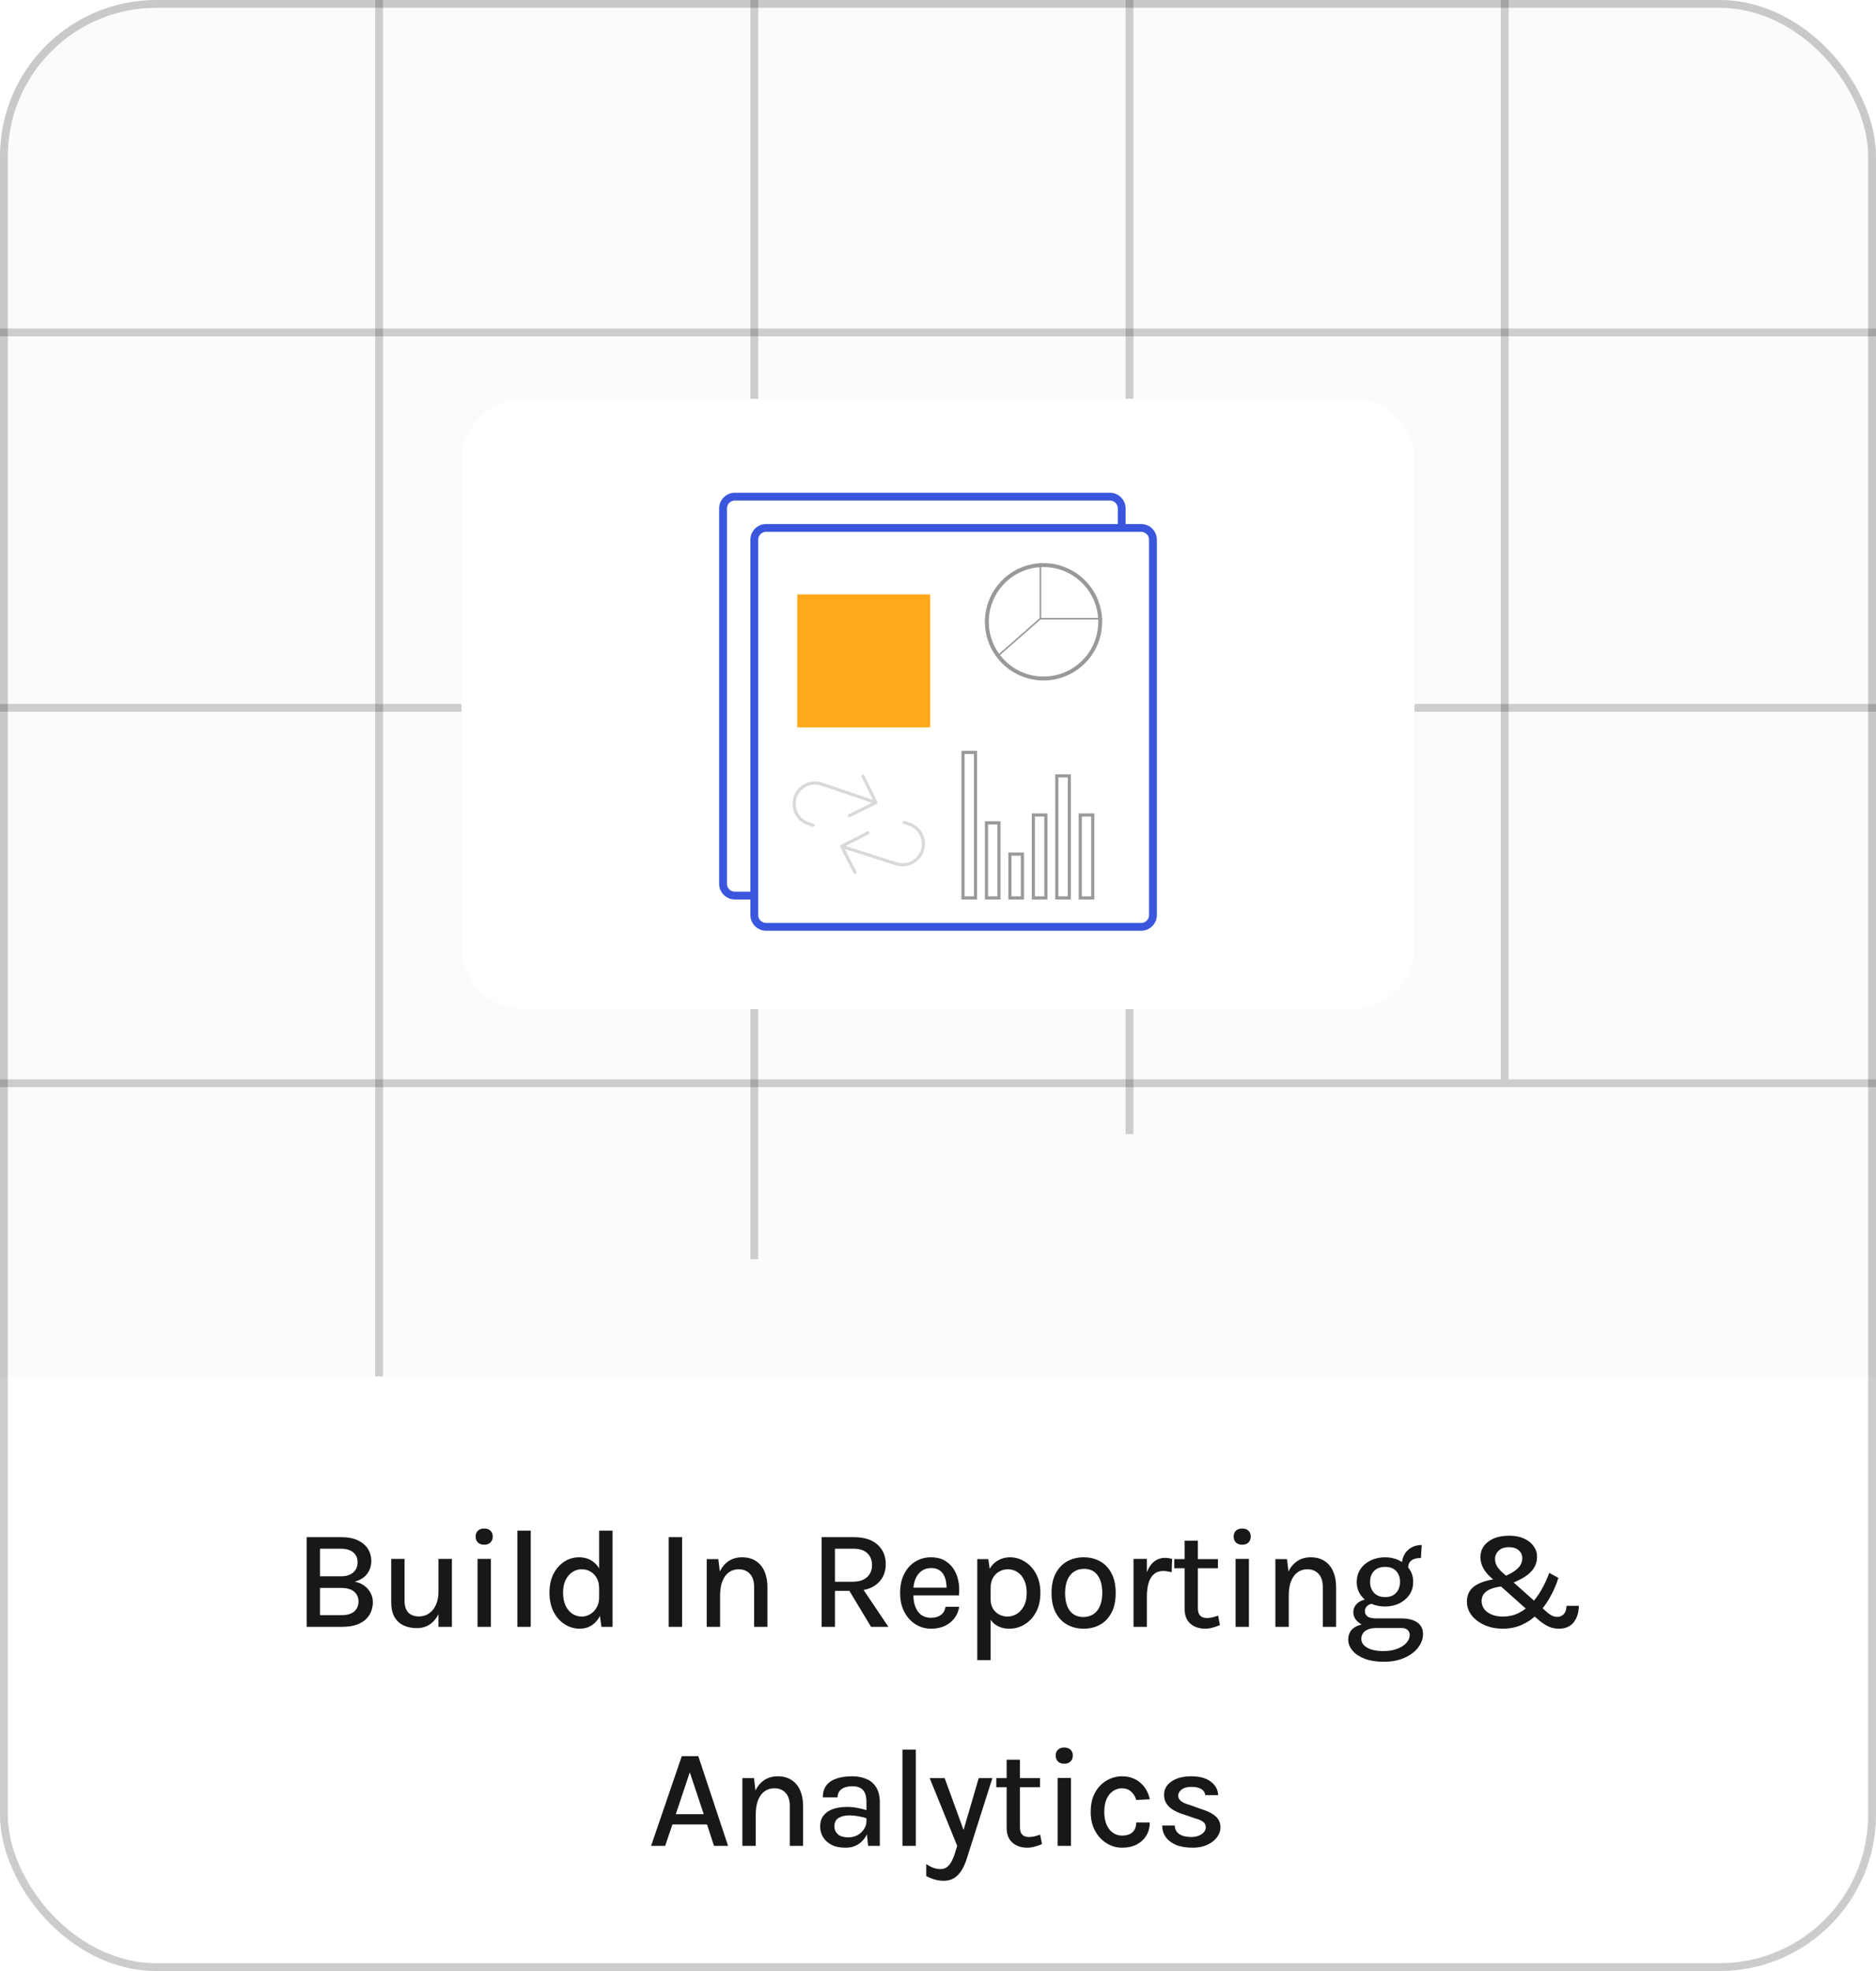
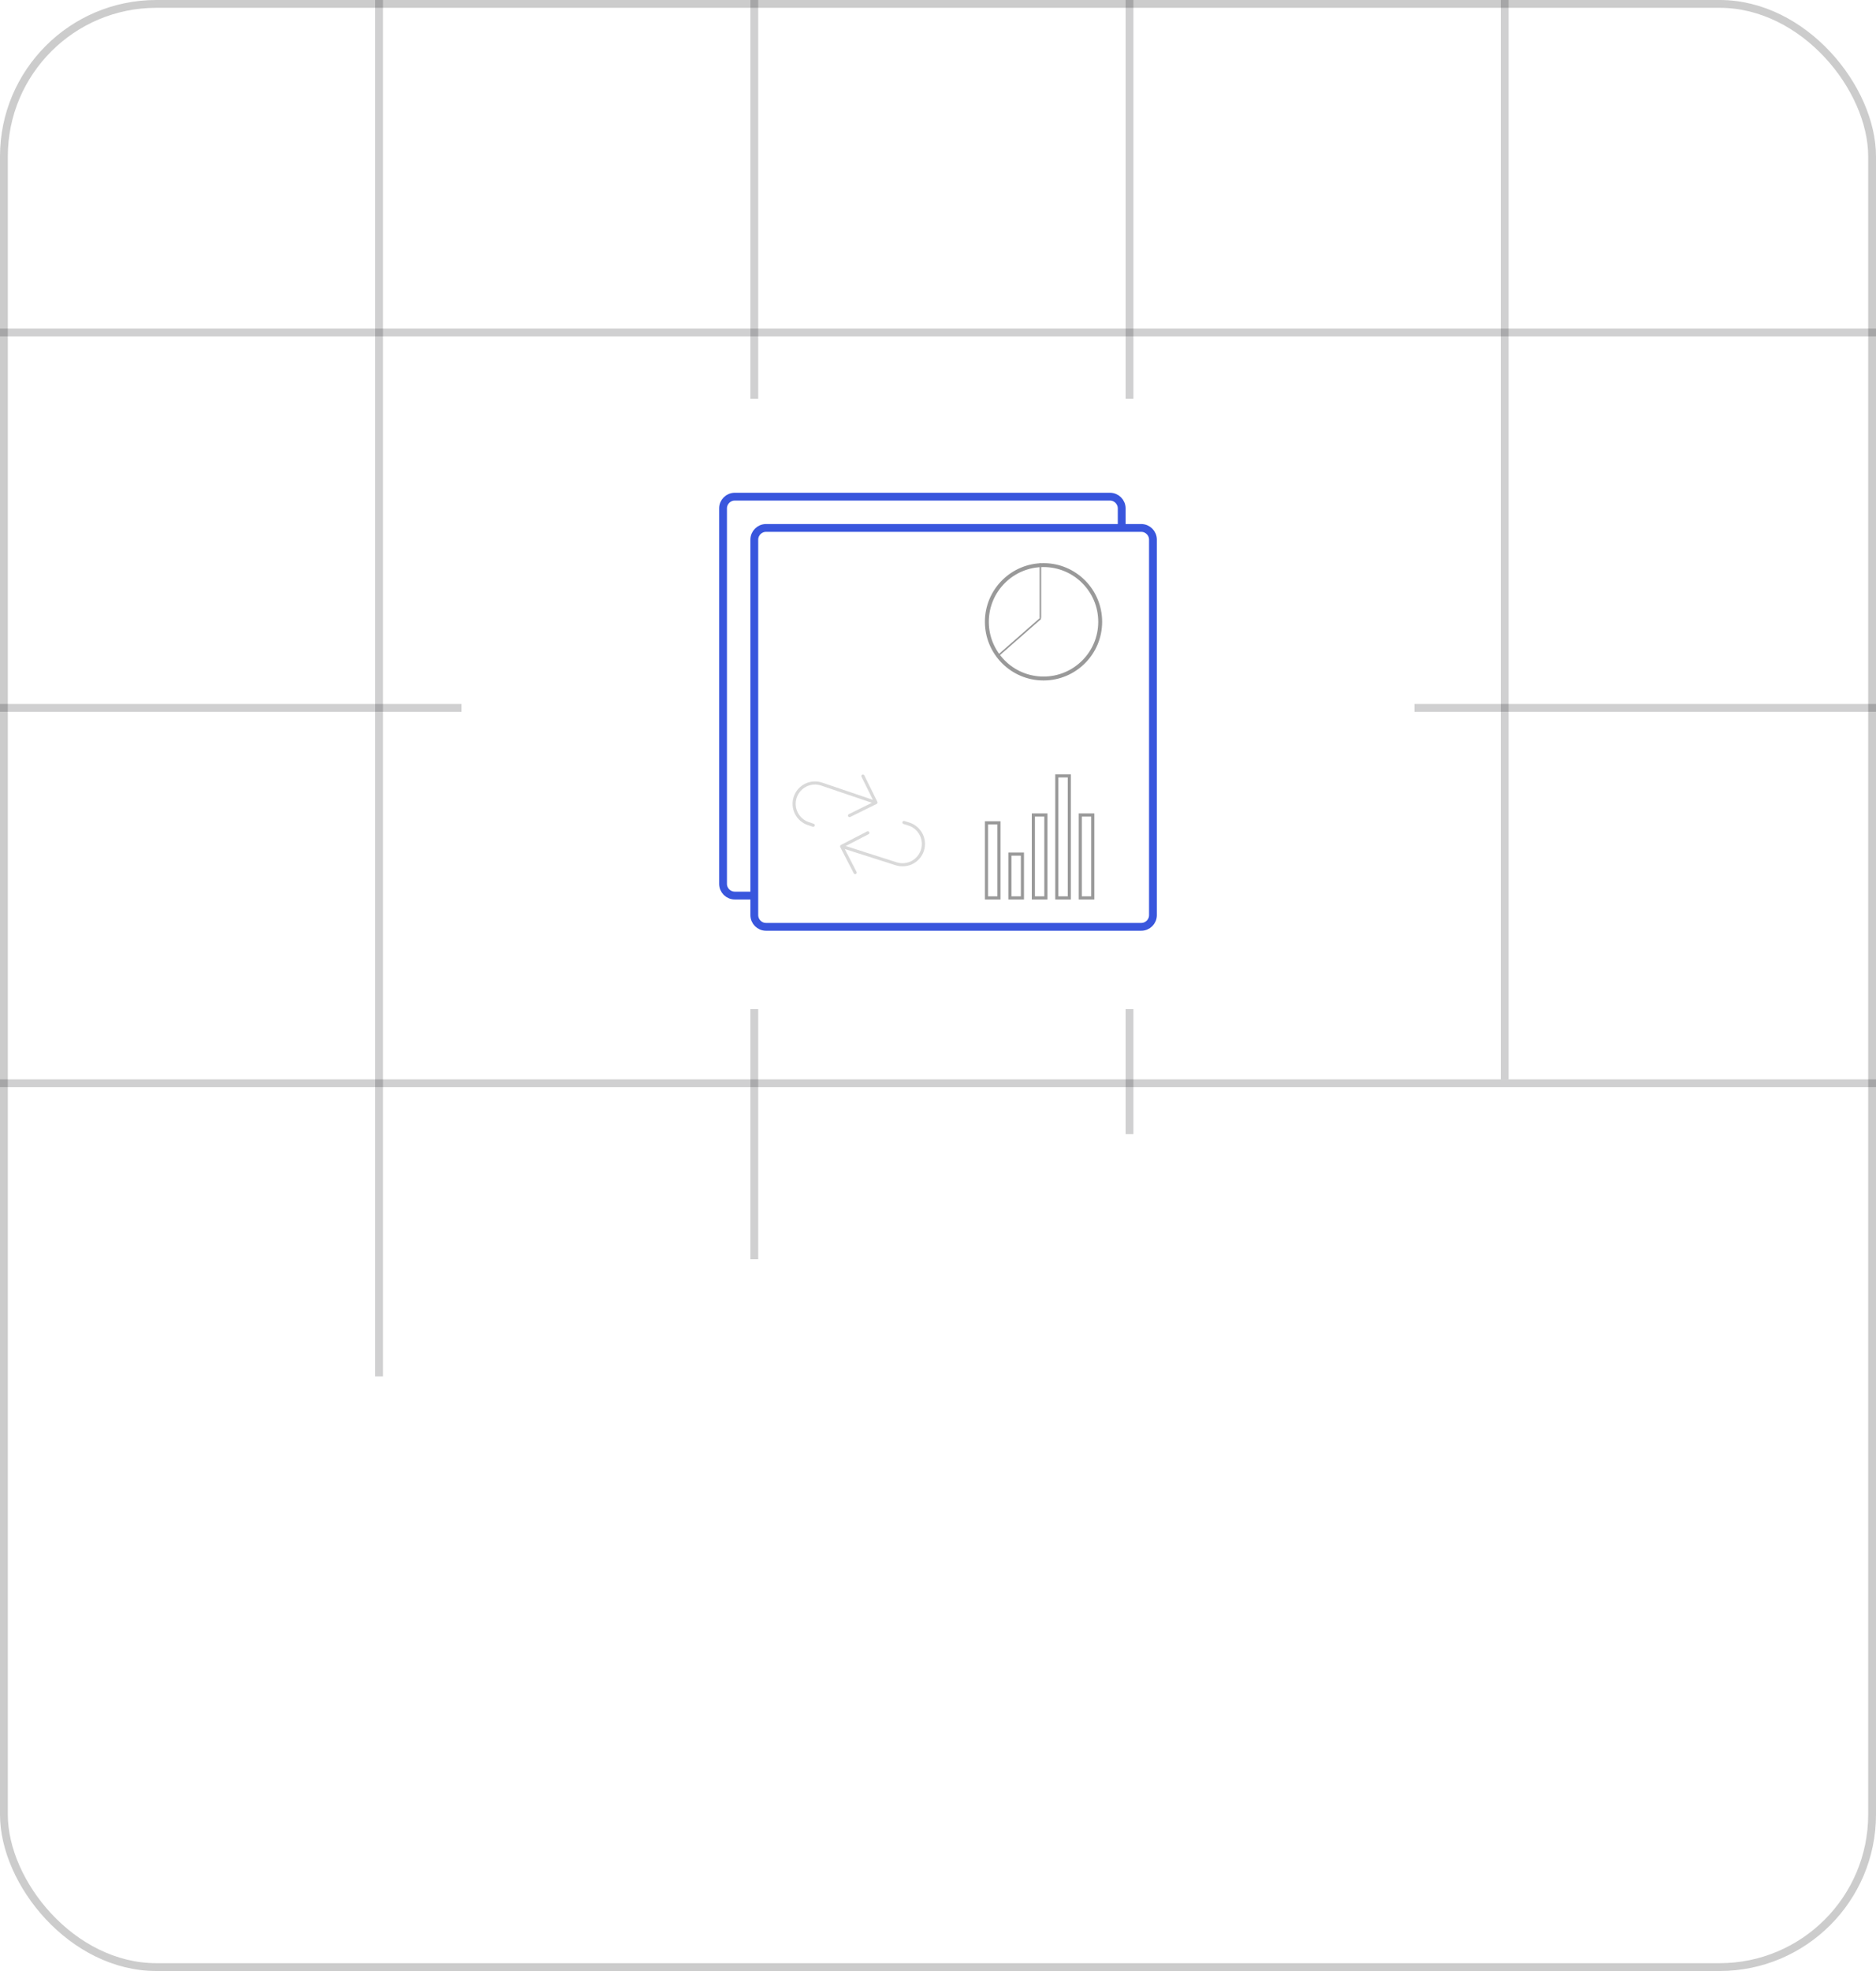
<svg xmlns="http://www.w3.org/2000/svg" width="240" height="252" viewBox="0 0 240 252" fill="none">
  <g clip-path="url(#clip0_842_828)">
-     <rect width="240" height="252" rx="20" fill="#FBFBFB" />
    <line opacity="0.2" x1="48.5" y1="2.18557e-08" x2="48.5" y2="176" stroke="#18181A" />
    <line opacity="0.2" x1="96.5" y1="2.18557e-08" x2="96.5" y2="161" stroke="#18181A" />
    <line opacity="0.2" x1="144.5" y1="2.18557e-08" x2="144.5" y2="145" stroke="#18181A" />
    <line opacity="0.2" x1="192.5" y1="2.18557e-08" x2="192.5" y2="138" stroke="#18181A" />
    <path d="M0 176H240V232C240 243.046 231.046 252 220 252H20C8.954 252 0 243.046 0 232V176Z" fill="white" />
-     <path d="M39.231 208V196.534H43.668C44.526 196.534 45.237 196.672 45.801 196.948C46.371 197.224 46.797 197.59 47.079 198.046C47.361 198.502 47.502 199.003 47.502 199.549C47.502 200.203 47.319 200.767 46.953 201.241C46.593 201.715 46.065 202.042 45.369 202.222C45.825 202.3 46.227 202.465 46.575 202.717C46.923 202.963 47.196 203.269 47.394 203.635C47.598 204.001 47.7 204.406 47.7 204.85C47.7 205.228 47.634 205.603 47.502 205.975C47.37 206.347 47.151 206.686 46.845 206.992C46.539 207.298 46.128 207.544 45.612 207.73C45.096 207.91 44.451 208 43.677 208H39.231ZM40.941 206.506H43.641C44.421 206.506 44.985 206.344 45.333 206.02C45.687 205.696 45.864 205.276 45.864 204.76C45.864 204.238 45.678 203.818 45.306 203.5C44.934 203.182 44.379 203.023 43.641 203.023H40.941V206.506ZM40.941 198.01V201.538H43.605C44.271 201.538 44.793 201.379 45.171 201.061C45.555 200.743 45.747 200.302 45.747 199.738C45.747 199.204 45.561 198.784 45.189 198.478C44.823 198.166 44.301 198.01 43.623 198.01H40.941ZM56.094 199.315H57.813V208H56.094V199.315ZM50.046 199.315H51.756V204.679C51.756 205.333 51.915 205.828 52.233 206.164C52.557 206.5 53.01 206.668 53.592 206.668C54.084 206.668 54.516 206.539 54.888 206.281C55.266 206.023 55.56 205.657 55.77 205.183C55.986 204.709 56.094 204.148 56.094 203.5H56.643C56.643 204.514 56.505 205.366 56.229 206.056C55.953 206.746 55.566 207.271 55.068 207.631C54.57 207.985 53.988 208.162 53.322 208.162C52.686 208.162 52.119 208.045 51.621 207.811C51.129 207.577 50.742 207.217 50.46 206.731C50.184 206.239 50.046 205.606 50.046 204.832V199.315ZM61.948 197.497C61.606 197.497 61.336 197.404 61.138 197.218C60.946 197.026 60.85 196.768 60.85 196.444C60.85 196.132 60.946 195.886 61.138 195.706C61.336 195.52 61.606 195.427 61.948 195.427C62.284 195.427 62.548 195.52 62.74 195.706C62.938 195.886 63.037 196.132 63.037 196.444C63.037 196.768 62.938 197.026 62.74 197.218C62.548 197.404 62.284 197.497 61.948 197.497ZM61.093 208V199.315H62.803V208H61.093ZM66.188 208V195.697H67.898V208H66.188ZM74.19 208.234C73.482 208.234 72.831 208.045 72.237 207.667C71.643 207.283 71.169 206.749 70.815 206.065C70.467 205.375 70.293 204.565 70.293 203.635C70.293 202.711 70.464 201.91 70.806 201.232C71.154 200.554 71.613 200.032 72.183 199.666C72.753 199.294 73.386 199.108 74.082 199.108C74.718 199.108 75.273 199.264 75.747 199.576C76.221 199.882 76.587 200.329 76.845 200.917C77.109 201.505 77.241 202.222 77.241 203.068H76.647C76.647 202.546 76.542 202.105 76.332 201.745C76.122 201.379 75.849 201.103 75.513 200.917C75.177 200.731 74.817 200.638 74.433 200.638C73.983 200.638 73.575 200.761 73.209 201.007C72.849 201.247 72.561 201.592 72.345 202.042C72.135 202.486 72.03 203.017 72.03 203.635C72.03 204.259 72.135 204.802 72.345 205.264C72.561 205.72 72.849 206.071 73.209 206.317C73.575 206.563 73.98 206.686 74.424 206.686C74.79 206.686 75.141 206.59 75.477 206.398C75.819 206.2 76.098 205.918 76.314 205.552C76.536 205.186 76.647 204.751 76.647 204.247H77.241C77.241 205.111 77.103 205.84 76.827 206.434C76.557 207.028 76.191 207.478 75.729 207.784C75.267 208.084 74.754 208.234 74.19 208.234ZM76.944 208L76.647 205.921V195.697H78.366V208H76.944ZM85.551 208V196.534H87.261V208H85.551ZM96.478 208V202.924C96.478 202.174 96.298 201.607 95.938 201.223C95.584 200.833 95.104 200.638 94.498 200.638C94.018 200.638 93.598 200.77 93.238 201.034C92.884 201.292 92.608 201.673 92.41 202.177C92.218 202.675 92.122 203.284 92.122 204.004H91.51C91.51 202.942 91.645 202.048 91.915 201.322C92.191 200.596 92.584 200.047 93.094 199.675C93.604 199.297 94.216 199.108 94.93 199.108C95.626 199.108 96.214 199.264 96.694 199.576C97.18 199.888 97.549 200.332 97.801 200.908C98.053 201.478 98.179 202.15 98.179 202.924V208H96.478ZM90.412 208V199.342H91.897L92.122 201.214V208H90.412ZM105.108 208V196.534H109.212C110.55 196.534 111.567 196.852 112.263 197.488C112.965 198.118 113.316 198.949 113.316 199.981C113.316 201.001 112.965 201.826 112.263 202.456C111.567 203.086 110.55 203.401 109.212 203.401H106.818V208H105.108ZM111.435 208L108.258 202.726H110.103L113.658 208H111.435ZM106.818 202.231H109.059C109.875 202.231 110.496 202.036 110.922 201.646C111.348 201.25 111.561 200.74 111.561 200.116C111.561 199.474 111.36 198.964 110.958 198.586C110.562 198.202 109.98 198.01 109.212 198.01H106.818V202.231ZM119.121 208.234C118.377 208.234 117.705 208.042 117.105 207.658C116.505 207.274 116.028 206.74 115.674 206.056C115.326 205.372 115.152 204.58 115.152 203.68C115.152 202.726 115.326 201.91 115.674 201.232C116.022 200.548 116.496 200.023 117.096 199.657C117.696 199.291 118.371 199.108 119.121 199.108C119.793 199.108 120.369 199.246 120.849 199.522C121.329 199.792 121.716 200.158 122.01 200.62C122.304 201.076 122.505 201.595 122.613 202.177C122.727 202.759 122.748 203.359 122.676 203.977H116.52V202.987H121.506L121.092 203.257C121.11 202.933 121.092 202.609 121.038 202.285C120.99 201.961 120.894 201.664 120.75 201.394C120.606 201.118 120.402 200.899 120.138 200.737C119.88 200.569 119.55 200.485 119.148 200.485C118.644 200.485 118.221 200.611 117.879 200.863C117.543 201.115 117.288 201.454 117.114 201.88C116.94 202.3 116.853 202.762 116.853 203.266V203.959C116.853 204.517 116.937 205.012 117.105 205.444C117.273 205.876 117.522 206.218 117.852 206.47C118.188 206.716 118.611 206.839 119.121 206.839C119.619 206.839 120.03 206.722 120.354 206.488C120.684 206.254 120.888 205.903 120.966 205.435H122.712C122.622 205.999 122.415 206.491 122.091 206.911C121.767 207.331 121.35 207.658 120.84 207.892C120.336 208.12 119.763 208.234 119.121 208.234ZM129.129 208.234C128.499 208.234 127.953 208.093 127.491 207.811C127.029 207.523 126.675 207.103 126.429 206.551C126.189 205.993 126.069 205.303 126.069 204.481H126.735C126.735 204.955 126.837 205.357 127.041 205.687C127.245 206.011 127.512 206.26 127.842 206.434C128.178 206.602 128.535 206.686 128.913 206.686C129.309 206.686 129.693 206.575 130.065 206.353C130.443 206.125 130.752 205.786 130.992 205.336C131.232 204.886 131.352 204.328 131.352 203.662C131.352 203.026 131.244 202.483 131.028 202.033C130.818 201.583 130.53 201.238 130.164 200.998C129.798 200.758 129.387 200.638 128.931 200.638C128.547 200.638 128.187 200.731 127.851 200.917C127.515 201.097 127.245 201.364 127.041 201.718C126.837 202.066 126.735 202.492 126.735 202.996H126.069C126.069 202.126 126.207 201.403 126.483 200.827C126.765 200.251 127.143 199.822 127.617 199.54C128.091 199.252 128.616 199.108 129.192 199.108C129.87 199.108 130.506 199.291 131.1 199.657C131.694 200.017 132.174 200.536 132.54 201.214C132.912 201.892 133.098 202.708 133.098 203.662C133.098 204.616 132.912 205.435 132.54 206.119C132.168 206.803 131.679 207.328 131.073 207.694C130.473 208.054 129.825 208.234 129.129 208.234ZM125.025 212.248V199.342H126.438L126.735 201.421V212.248H125.025ZM138.646 208.234C137.86 208.234 137.155 208.063 136.531 207.721C135.913 207.379 135.424 206.869 135.064 206.191C134.704 205.513 134.524 204.676 134.524 203.68C134.524 202.666 134.704 201.823 135.064 201.151C135.424 200.473 135.913 199.963 136.531 199.621C137.155 199.279 137.86 199.108 138.646 199.108C139.42 199.108 140.116 199.279 140.734 199.621C141.352 199.963 141.838 200.473 142.192 201.151C142.552 201.823 142.732 202.666 142.732 203.68C142.732 204.676 142.552 205.513 142.192 206.191C141.838 206.869 141.352 207.379 140.734 207.721C140.116 208.063 139.42 208.234 138.646 208.234ZM138.592 206.74C139.09 206.74 139.519 206.62 139.879 206.38C140.245 206.14 140.524 205.792 140.716 205.336C140.914 204.874 141.013 204.322 141.013 203.68C141.013 202.696 140.812 201.934 140.41 201.394C140.014 200.854 139.441 200.584 138.691 200.584C138.187 200.584 137.752 200.707 137.386 200.953C137.026 201.193 136.747 201.544 136.549 202.006C136.357 202.462 136.261 203.02 136.261 203.68C136.261 204.646 136.462 205.399 136.864 205.939C137.266 206.473 137.842 206.74 138.592 206.74ZM145.012 208V199.315H146.722V208H145.012ZM146.254 204.13C146.254 203.02 146.368 202.099 146.596 201.367C146.83 200.629 147.154 200.08 147.568 199.72C147.988 199.36 148.48 199.18 149.044 199.18C149.212 199.18 149.368 199.192 149.512 199.216C149.662 199.24 149.809 199.273 149.953 199.315L149.89 201.016C149.728 200.974 149.551 200.938 149.359 200.908C149.173 200.872 149.002 200.854 148.846 200.854C148.354 200.854 147.952 200.986 147.64 201.25C147.328 201.508 147.097 201.883 146.947 202.375C146.797 202.861 146.722 203.446 146.722 204.13H146.254ZM154.165 208.234C153.673 208.234 153.229 208.141 152.833 207.955C152.437 207.769 152.122 207.49 151.888 207.118C151.66 206.74 151.546 206.266 151.546 205.696V196.984H153.247V205.642C153.247 206.458 153.628 206.866 154.39 206.866C154.624 206.866 154.852 206.842 155.074 206.794C155.296 206.74 155.548 206.662 155.83 206.56L156.073 207.775C155.755 207.907 155.44 208.015 155.128 208.099C154.822 208.189 154.501 208.234 154.165 208.234ZM150.223 200.503V199.342H155.812V200.503H150.223ZM158.923 197.497C158.581 197.497 158.311 197.404 158.113 197.218C157.921 197.026 157.825 196.768 157.825 196.444C157.825 196.132 157.921 195.886 158.113 195.706C158.311 195.52 158.581 195.427 158.923 195.427C159.259 195.427 159.523 195.52 159.715 195.706C159.913 195.886 160.012 196.132 160.012 196.444C160.012 196.768 159.913 197.026 159.715 197.218C159.523 197.404 159.259 197.497 158.923 197.497ZM158.068 208V199.315H159.778V208H158.068ZM169.228 208V202.924C169.228 202.174 169.048 201.607 168.688 201.223C168.334 200.833 167.854 200.638 167.248 200.638C166.768 200.638 166.348 200.77 165.988 201.034C165.634 201.292 165.358 201.673 165.16 202.177C164.968 202.675 164.872 203.284 164.872 204.004H164.26C164.26 202.942 164.395 202.048 164.665 201.322C164.941 200.596 165.334 200.047 165.844 199.675C166.354 199.297 166.966 199.108 167.68 199.108C168.376 199.108 168.964 199.264 169.444 199.576C169.93 199.888 170.299 200.332 170.551 200.908C170.803 201.478 170.929 202.15 170.929 202.924V208H169.228ZM163.162 208V199.342H164.647L164.872 201.214V208H163.162ZM177.01 212.464C176.074 212.464 175.267 212.335 174.589 212.077C173.917 211.819 173.398 211.474 173.032 211.042C172.666 210.61 172.483 210.139 172.483 209.629C172.483 208.981 172.72 208.483 173.194 208.135C173.668 207.793 174.271 207.622 175.003 207.622L176.11 208.144C175.486 208.144 175.003 208.27 174.661 208.522C174.325 208.774 174.157 209.116 174.157 209.548C174.157 209.998 174.403 210.367 174.895 210.655C175.387 210.949 176.092 211.096 177.01 211.096C177.676 211.096 178.261 210.997 178.765 210.799C179.269 210.607 179.659 210.352 179.935 210.034C180.211 209.722 180.349 209.386 180.349 209.026C180.349 208.78 180.259 208.57 180.079 208.396C179.905 208.228 179.638 208.144 179.278 208.144H176.11C175.522 208.144 175.003 208.054 174.553 207.874C174.109 207.688 173.761 207.445 173.509 207.145C173.257 206.845 173.131 206.512 173.131 206.146C173.131 205.786 173.233 205.477 173.437 205.219C173.641 204.955 173.911 204.757 174.247 204.625C174.583 204.487 174.952 204.418 175.354 204.418L175.741 205.012C175.567 205.012 175.393 205.051 175.219 205.129C175.045 205.201 174.901 205.312 174.787 205.462C174.673 205.612 174.616 205.798 174.616 206.02C174.616 206.278 174.724 206.494 174.94 206.668C175.162 206.836 175.552 206.92 176.11 206.92H179.278C180.142 206.92 180.82 207.091 181.312 207.433C181.804 207.775 182.05 208.273 182.05 208.927C182.05 209.521 181.846 210.088 181.438 210.628C181.03 211.168 180.448 211.609 179.692 211.951C178.942 212.293 178.048 212.464 177.01 212.464ZM177.199 205.399C176.527 205.399 175.915 205.27 175.363 205.012C174.817 204.748 174.382 204.382 174.058 203.914C173.734 203.44 173.572 202.888 173.572 202.258C173.572 201.622 173.734 201.07 174.058 200.602C174.382 200.128 174.817 199.762 175.363 199.504C175.915 199.24 176.527 199.108 177.199 199.108C177.853 199.108 178.45 199.24 178.99 199.504C179.536 199.762 179.971 200.128 180.295 200.602C180.625 201.07 180.79 201.622 180.79 202.258C180.79 202.888 180.625 203.44 180.295 203.914C179.971 204.382 179.536 204.748 178.99 205.012C178.45 205.27 177.853 205.399 177.199 205.399ZM177.199 204.193C177.817 204.193 178.288 204.01 178.612 203.644C178.942 203.272 179.107 202.81 179.107 202.258C179.107 201.682 178.942 201.217 178.612 200.863C178.288 200.509 177.817 200.332 177.199 200.332C176.593 200.332 176.119 200.509 175.777 200.863C175.441 201.217 175.273 201.682 175.273 202.258C175.273 202.81 175.441 203.272 175.777 203.644C176.119 204.01 176.593 204.193 177.199 204.193ZM180.142 200.494L179.341 200.107C179.341 199.591 179.449 199.141 179.665 198.757C179.881 198.373 180.181 198.073 180.565 197.857C180.949 197.641 181.39 197.533 181.888 197.533L181.78 199.198C181.246 199.198 180.838 199.303 180.556 199.513C180.28 199.723 180.142 200.05 180.142 200.494ZM199.409 208.234C198.905 208.234 198.431 208.123 197.987 207.901C197.543 207.679 197.066 207.337 196.556 206.875L190.742 201.691C190.328 201.331 189.998 200.929 189.752 200.485C189.512 200.035 189.392 199.567 189.392 199.081C189.392 198.559 189.536 198.094 189.824 197.686C190.118 197.272 190.541 196.945 191.093 196.705C191.645 196.465 192.305 196.345 193.073 196.345C193.805 196.345 194.435 196.465 194.963 196.705C195.497 196.945 195.908 197.269 196.196 197.677C196.49 198.085 196.637 198.541 196.637 199.045C196.637 199.543 196.517 199.999 196.277 200.413C196.037 200.821 195.665 201.196 195.161 201.538C194.663 201.874 194.021 202.189 193.235 202.483L192.317 201.61C192.935 201.352 193.418 201.1 193.766 200.854C194.12 200.602 194.372 200.344 194.522 200.08C194.672 199.81 194.747 199.519 194.747 199.207C194.747 198.805 194.594 198.472 194.288 198.208C193.982 197.944 193.577 197.812 193.073 197.812C192.479 197.812 192.029 197.962 191.723 198.262C191.417 198.556 191.264 198.91 191.264 199.324C191.264 199.63 191.339 199.921 191.489 200.197C191.639 200.467 191.876 200.749 192.2 201.043L197.924 206.137C198.158 206.335 198.371 206.482 198.563 206.578C198.755 206.674 198.989 206.722 199.265 206.722C199.559 206.722 199.817 206.611 200.039 206.389C200.261 206.167 200.387 205.807 200.417 205.309H201.992C201.962 206.215 201.731 206.929 201.299 207.451C200.873 207.973 200.243 208.234 199.409 208.234ZM192.263 208.234C191.615 208.234 191.012 208.147 190.454 207.973C189.902 207.793 189.416 207.547 188.996 207.235C188.576 206.923 188.249 206.56 188.015 206.146C187.781 205.726 187.664 205.273 187.664 204.787C187.664 203.863 188.033 203.167 188.771 202.699C189.515 202.231 190.568 201.94 191.93 201.826L192.425 202.789C191.429 202.885 190.7 203.092 190.238 203.41C189.776 203.722 189.545 204.151 189.545 204.697C189.545 205.063 189.65 205.396 189.86 205.696C190.076 205.996 190.388 206.236 190.796 206.416C191.204 206.596 191.699 206.686 192.281 206.686C192.989 206.686 193.64 206.542 194.234 206.254C194.828 205.966 195.371 205.57 195.863 205.066C196.355 204.556 196.796 203.962 197.186 203.284C197.576 202.606 197.915 201.877 198.203 201.097L199.373 201.745C199.067 202.681 198.686 203.542 198.23 204.328C197.78 205.114 197.258 205.801 196.664 206.389C196.07 206.971 195.407 207.424 194.675 207.748C193.943 208.072 193.139 208.234 192.263 208.234ZM83.297 236L87.221 224.534H89.336L93.143 236H91.343L90.452 233.264H86.024L85.097 236H83.297ZM86.456 231.95H90.029L88.247 226.595L86.456 231.95ZM101.04 236V230.924C101.04 230.174 100.86 229.607 100.5 229.223C100.146 228.833 99.666 228.638 99.06 228.638C98.58 228.638 98.16 228.77 97.8 229.034C97.446 229.292 97.17 229.673 96.972 230.177C96.78 230.675 96.684 231.284 96.684 232.004H96.072C96.072 230.942 96.207 230.048 96.477 229.322C96.753 228.596 97.146 228.047 97.656 227.675C98.166 227.297 98.778 227.108 99.492 227.108C100.188 227.108 100.776 227.264 101.256 227.576C101.742 227.888 102.111 228.332 102.363 228.908C102.615 229.478 102.741 230.15 102.741 230.924V236H101.04ZM94.974 236V227.342H96.459L96.684 229.214V236H94.974ZM111.062 236L110.846 234.011V230.402C110.846 229.694 110.699 229.181 110.405 228.863C110.111 228.539 109.646 228.377 109.01 228.377C108.65 228.377 108.329 228.431 108.047 228.539C107.771 228.641 107.552 228.797 107.39 229.007C107.234 229.217 107.156 229.481 107.156 229.799H105.266C105.266 229.163 105.422 228.647 105.734 228.251C106.046 227.855 106.481 227.567 107.039 227.387C107.603 227.201 108.26 227.108 109.01 227.108C109.712 227.108 110.33 227.225 110.864 227.459C111.398 227.687 111.812 228.047 112.106 228.539C112.406 229.031 112.556 229.667 112.556 230.447V236H111.062ZM108.164 236.234C107.438 236.234 106.835 236.108 106.355 235.856C105.875 235.598 105.515 235.262 105.275 234.848C105.041 234.434 104.924 233.993 104.924 233.525C104.924 232.955 105.068 232.487 105.356 232.121C105.65 231.749 106.055 231.473 106.571 231.293C107.087 231.113 107.681 231.023 108.353 231.023C108.815 231.023 109.265 231.065 109.703 231.149C110.141 231.233 110.573 231.344 110.999 231.482V232.517C110.651 232.391 110.264 232.292 109.838 232.22C109.418 232.142 109.025 232.103 108.659 232.103C108.113 232.103 107.657 232.211 107.291 232.427C106.925 232.643 106.742 233.009 106.742 233.525C106.742 233.903 106.886 234.23 107.174 234.506C107.462 234.776 107.918 234.911 108.542 234.911C108.998 234.911 109.4 234.809 109.748 234.605C110.096 234.395 110.366 234.134 110.558 233.822C110.75 233.51 110.846 233.198 110.846 232.886H111.26C111.26 233.486 111.137 234.041 110.891 234.551C110.651 235.055 110.3 235.463 109.838 235.775C109.376 236.081 108.818 236.234 108.164 236.234ZM115.453 236V223.697H117.163V236H115.453ZM118.937 227.342H120.854L123.464 234.506H123.113L125.21 227.342H126.956L123.671 237.665C123.371 238.601 122.984 239.3 122.51 239.762C122.042 240.23 121.454 240.464 120.746 240.464C120.35 240.464 119.969 240.413 119.603 240.311C119.243 240.209 118.874 240.059 118.496 239.861V238.322C118.82 238.55 119.132 238.715 119.432 238.817C119.732 238.919 120.044 238.97 120.368 238.97C120.692 238.97 120.968 238.871 121.196 238.673C121.43 238.481 121.625 238.223 121.781 237.899C121.943 237.581 122.081 237.233 122.195 236.855L122.456 236L118.937 227.342ZM131.401 236.234C130.909 236.234 130.465 236.141 130.069 235.955C129.673 235.769 129.358 235.49 129.124 235.118C128.896 234.74 128.782 234.266 128.782 233.696V224.984H130.483V233.642C130.483 234.458 130.864 234.866 131.626 234.866C131.86 234.866 132.088 234.842 132.31 234.794C132.532 234.74 132.784 234.662 133.066 234.56L133.309 235.775C132.991 235.907 132.676 236.015 132.364 236.099C132.058 236.189 131.737 236.234 131.401 236.234ZM127.459 228.503V227.342H133.048V228.503H127.459ZM136.158 225.497C135.816 225.497 135.546 225.404 135.348 225.218C135.156 225.026 135.06 224.768 135.06 224.444C135.06 224.132 135.156 223.886 135.348 223.706C135.546 223.52 135.816 223.427 136.158 223.427C136.494 223.427 136.758 223.52 136.95 223.706C137.148 223.886 137.247 224.132 137.247 224.444C137.247 224.768 137.148 225.026 136.95 225.218C136.758 225.404 136.494 225.497 136.158 225.497ZM135.303 236V227.315H137.013V236H135.303ZM143.548 236.234C142.84 236.234 142.18 236.045 141.568 235.667C140.956 235.289 140.464 234.758 140.092 234.074C139.72 233.39 139.534 232.586 139.534 231.662C139.534 230.69 139.72 229.868 140.092 229.196C140.464 228.518 140.956 228.002 141.568 227.648C142.18 227.288 142.84 227.108 143.548 227.108C144.07 227.108 144.535 227.192 144.943 227.36C145.351 227.522 145.702 227.744 145.996 228.026C146.29 228.302 146.527 228.614 146.707 228.962C146.893 229.31 147.022 229.67 147.094 230.042L145.357 230.132C145.231 229.682 145.009 229.322 144.691 229.052C144.379 228.776 143.992 228.638 143.53 228.638C143.14 228.638 142.771 228.749 142.423 228.971C142.081 229.187 141.802 229.52 141.586 229.97C141.376 230.414 141.271 230.978 141.271 231.662C141.271 232.298 141.37 232.841 141.568 233.291C141.766 233.741 142.036 234.086 142.378 234.326C142.72 234.566 143.104 234.686 143.53 234.686C144.142 234.686 144.598 234.539 144.898 234.245C145.204 233.945 145.357 233.534 145.357 233.012H147.094C147.094 233.618 146.953 234.164 146.671 234.65C146.389 235.136 145.981 235.523 145.447 235.811C144.919 236.093 144.286 236.234 143.548 236.234ZM152.592 236.234C151.752 236.234 151.044 236.117 150.468 235.883C149.892 235.643 149.451 235.313 149.145 234.893C148.845 234.467 148.689 233.969 148.677 233.399H150.288C150.312 233.897 150.51 234.266 150.882 234.506C151.26 234.746 151.77 234.866 152.412 234.866C152.754 234.866 153.063 234.812 153.339 234.704C153.621 234.596 153.843 234.449 154.005 234.263C154.173 234.077 154.257 233.867 154.257 233.633C154.257 233.339 154.149 233.108 153.933 232.94C153.717 232.766 153.369 232.613 152.889 232.481L151.116 231.878C150.408 231.638 149.865 231.32 149.487 230.924C149.109 230.522 148.92 230.042 148.92 229.484C148.92 228.77 149.238 228.197 149.874 227.765C150.51 227.327 151.353 227.108 152.403 227.108C153.489 227.108 154.326 227.339 154.914 227.801C155.508 228.257 155.817 228.83 155.841 229.52H154.194C154.152 229.178 153.981 228.917 153.681 228.737C153.387 228.551 152.961 228.458 152.403 228.458C151.881 228.458 151.47 228.572 151.17 228.8C150.876 229.028 150.729 229.286 150.729 229.574C150.729 230.09 151.173 230.474 152.061 230.726L153.924 231.383C154.632 231.611 155.178 231.905 155.562 232.265C155.946 232.625 156.138 233.081 156.138 233.633C156.138 234.077 155.991 234.497 155.697 234.893C155.403 235.289 154.989 235.613 154.455 235.865C153.927 236.111 153.306 236.234 152.592 236.234Z" fill="#18181A" />
    <line opacity="0.2" x1="240" y1="42.5" y2="42.5" stroke="#18181A" />
    <line opacity="0.2" x1="240" y1="90.5" y2="90.5" stroke="#18181A" />
    <line opacity="0.2" x1="240" y1="138.5" y2="138.5" stroke="#18181A" />
    <g filter="url(#filter0_d_842_828)">
      <path d="M59 59C59 54.582 62.582 51 67 51H173C177.418 51 181 54.582 181 59V121C181 125.418 177.418 129 173 129H67C62.582 129 59 125.418 59 121V59Z" fill="white" shape-rendering="crispEdges" />
      <path d="M92.5 65C92.5 64.172 93.172 63.5 94 63.5H142C142.828 63.5 143.5 64.172 143.5 65V113C143.5 113.828 142.828 114.5 142 114.5H94C93.172 114.5 92.5 113.828 92.5 113V65Z" stroke="#3956DD" />
      <path d="M96.5 69C96.5 68.172 97.172 67.5 98 67.5H146C146.828 67.5 147.5 68.172 147.5 69V117C147.5 117.828 146.828 118.5 146 118.5H98C97.172 118.5 96.5 117.828 96.5 117V69Z" fill="white" />
      <path d="M96.5 69C96.5 68.172 97.172 67.5 98 67.5H146C146.828 67.5 147.5 68.172 147.5 69V117C147.5 117.828 146.828 118.5 146 118.5H98C97.172 118.5 96.5 117.828 96.5 117V69Z" stroke="#3956DD" />
-       <rect x="123.2" y="96.2" width="1.6" height="18.6" stroke="#999999" stroke-width="0.4" />
      <rect x="-0.2" y="0.2" width="1.6" height="9.6" transform="matrix(-1 0 0 1 127.6 105)" stroke="#999999" stroke-width="0.4" />
      <rect x="-0.2" y="0.2" width="1.6" height="5.6" transform="matrix(-1 0 0 1 130.6 109)" stroke="#999999" stroke-width="0.4" />
      <rect x="-0.2" y="0.2" width="1.6" height="10.6" transform="matrix(-1 0 0 1 133.6 104)" stroke="#999999" stroke-width="0.4" />
      <rect x="-0.2" y="0.2" width="1.6" height="15.6" transform="matrix(-1 0 0 1 136.6 99)" stroke="#999999" stroke-width="0.4" />
      <rect x="-0.2" y="0.2" width="1.6" height="10.6" transform="matrix(-1 0 0 1 139.6 104)" stroke="#999999" stroke-width="0.4" />
-       <rect x="102" y="76" width="17" height="17" fill="#FFA819" />
      <path d="M108.681 104.274L112.063 102.606M112.063 102.606L110.395 99.224M112.063 102.606L105.119 100.249C104.449 100.022 103.716 100.07 103.082 100.382C102.448 100.695 101.964 101.247 101.736 101.917C101.509 102.587 101.557 103.319 101.87 103.954C102.183 104.588 102.735 105.072 103.404 105.299L104.036 105.514" stroke="#D9D9D9" stroke-width="0.4" stroke-linecap="round" stroke-linejoin="round" />
      <path d="M111.022 106.481L107.671 108.211M107.671 108.211L109.401 111.562M107.671 108.211L114.657 110.44C115.331 110.655 116.063 110.593 116.691 110.269C117.319 109.945 117.793 109.384 118.008 108.71C118.223 108.036 118.162 107.305 117.837 106.676C117.513 106.048 116.952 105.574 116.278 105.359L115.643 105.156" stroke="#D9D9D9" stroke-width="0.4" stroke-linecap="round" stroke-linejoin="round" />
      <circle cx="133.5" cy="79.5" r="7.5" fill="white" />
      <circle cx="133.5" cy="79.5" r="7.25" stroke="black" stroke-opacity="0.4" stroke-width="0.5" />
      <line x1="133.1" y1="72" x2="133.1" y2="79" stroke="#999999" stroke-width="0.2" />
-       <line x1="141" y1="79.1" x2="133" y2="79.1" stroke="#999999" stroke-width="0.2" />
      <path d="M133.154 79.174C133.195 79.138 133.2 79.074 133.163 79.033C133.127 78.991 133.064 78.987 133.022 79.024L133.154 79.174ZM127.837 83.836L133.154 79.174L133.022 79.024L127.706 83.686L127.837 83.836Z" fill="#999999" />
    </g>
  </g>
  <rect x="0.5" y="0.5" width="239" height="251" rx="19.5" stroke="black" stroke-opacity="0.2" />
  <defs>
    <filter id="filter0_d_842_828" x="-31" y="-39" width="302" height="258" filterUnits="userSpaceOnUse" color-interpolation-filters="sRGB">
      <feFlood flood-opacity="0" result="BackgroundImageFix" />
      <feColorMatrix in="SourceAlpha" type="matrix" values="0 0 0 0 0 0 0 0 0 0 0 0 0 0 0 0 0 0 127 0" result="hardAlpha" />
      <feMorphology radius="8" operator="dilate" in="SourceAlpha" result="effect1_dropShadow_842_828" />
      <feOffset />
      <feGaussianBlur stdDeviation="41" />
      <feComposite in2="hardAlpha" operator="out" />
      <feColorMatrix type="matrix" values="0 0 0 0 1 0 0 0 0 0.655 0 0 0 0 0.094 0 0 0 0.32 0" />
      <feBlend mode="normal" in2="BackgroundImageFix" result="effect1_dropShadow_842_828" />
      <feBlend mode="normal" in="SourceGraphic" in2="effect1_dropShadow_842_828" result="shape" />
    </filter>
    <clipPath id="clip0_842_828">
      <rect width="240" height="252" rx="20" fill="white" />
    </clipPath>
  </defs>
</svg>